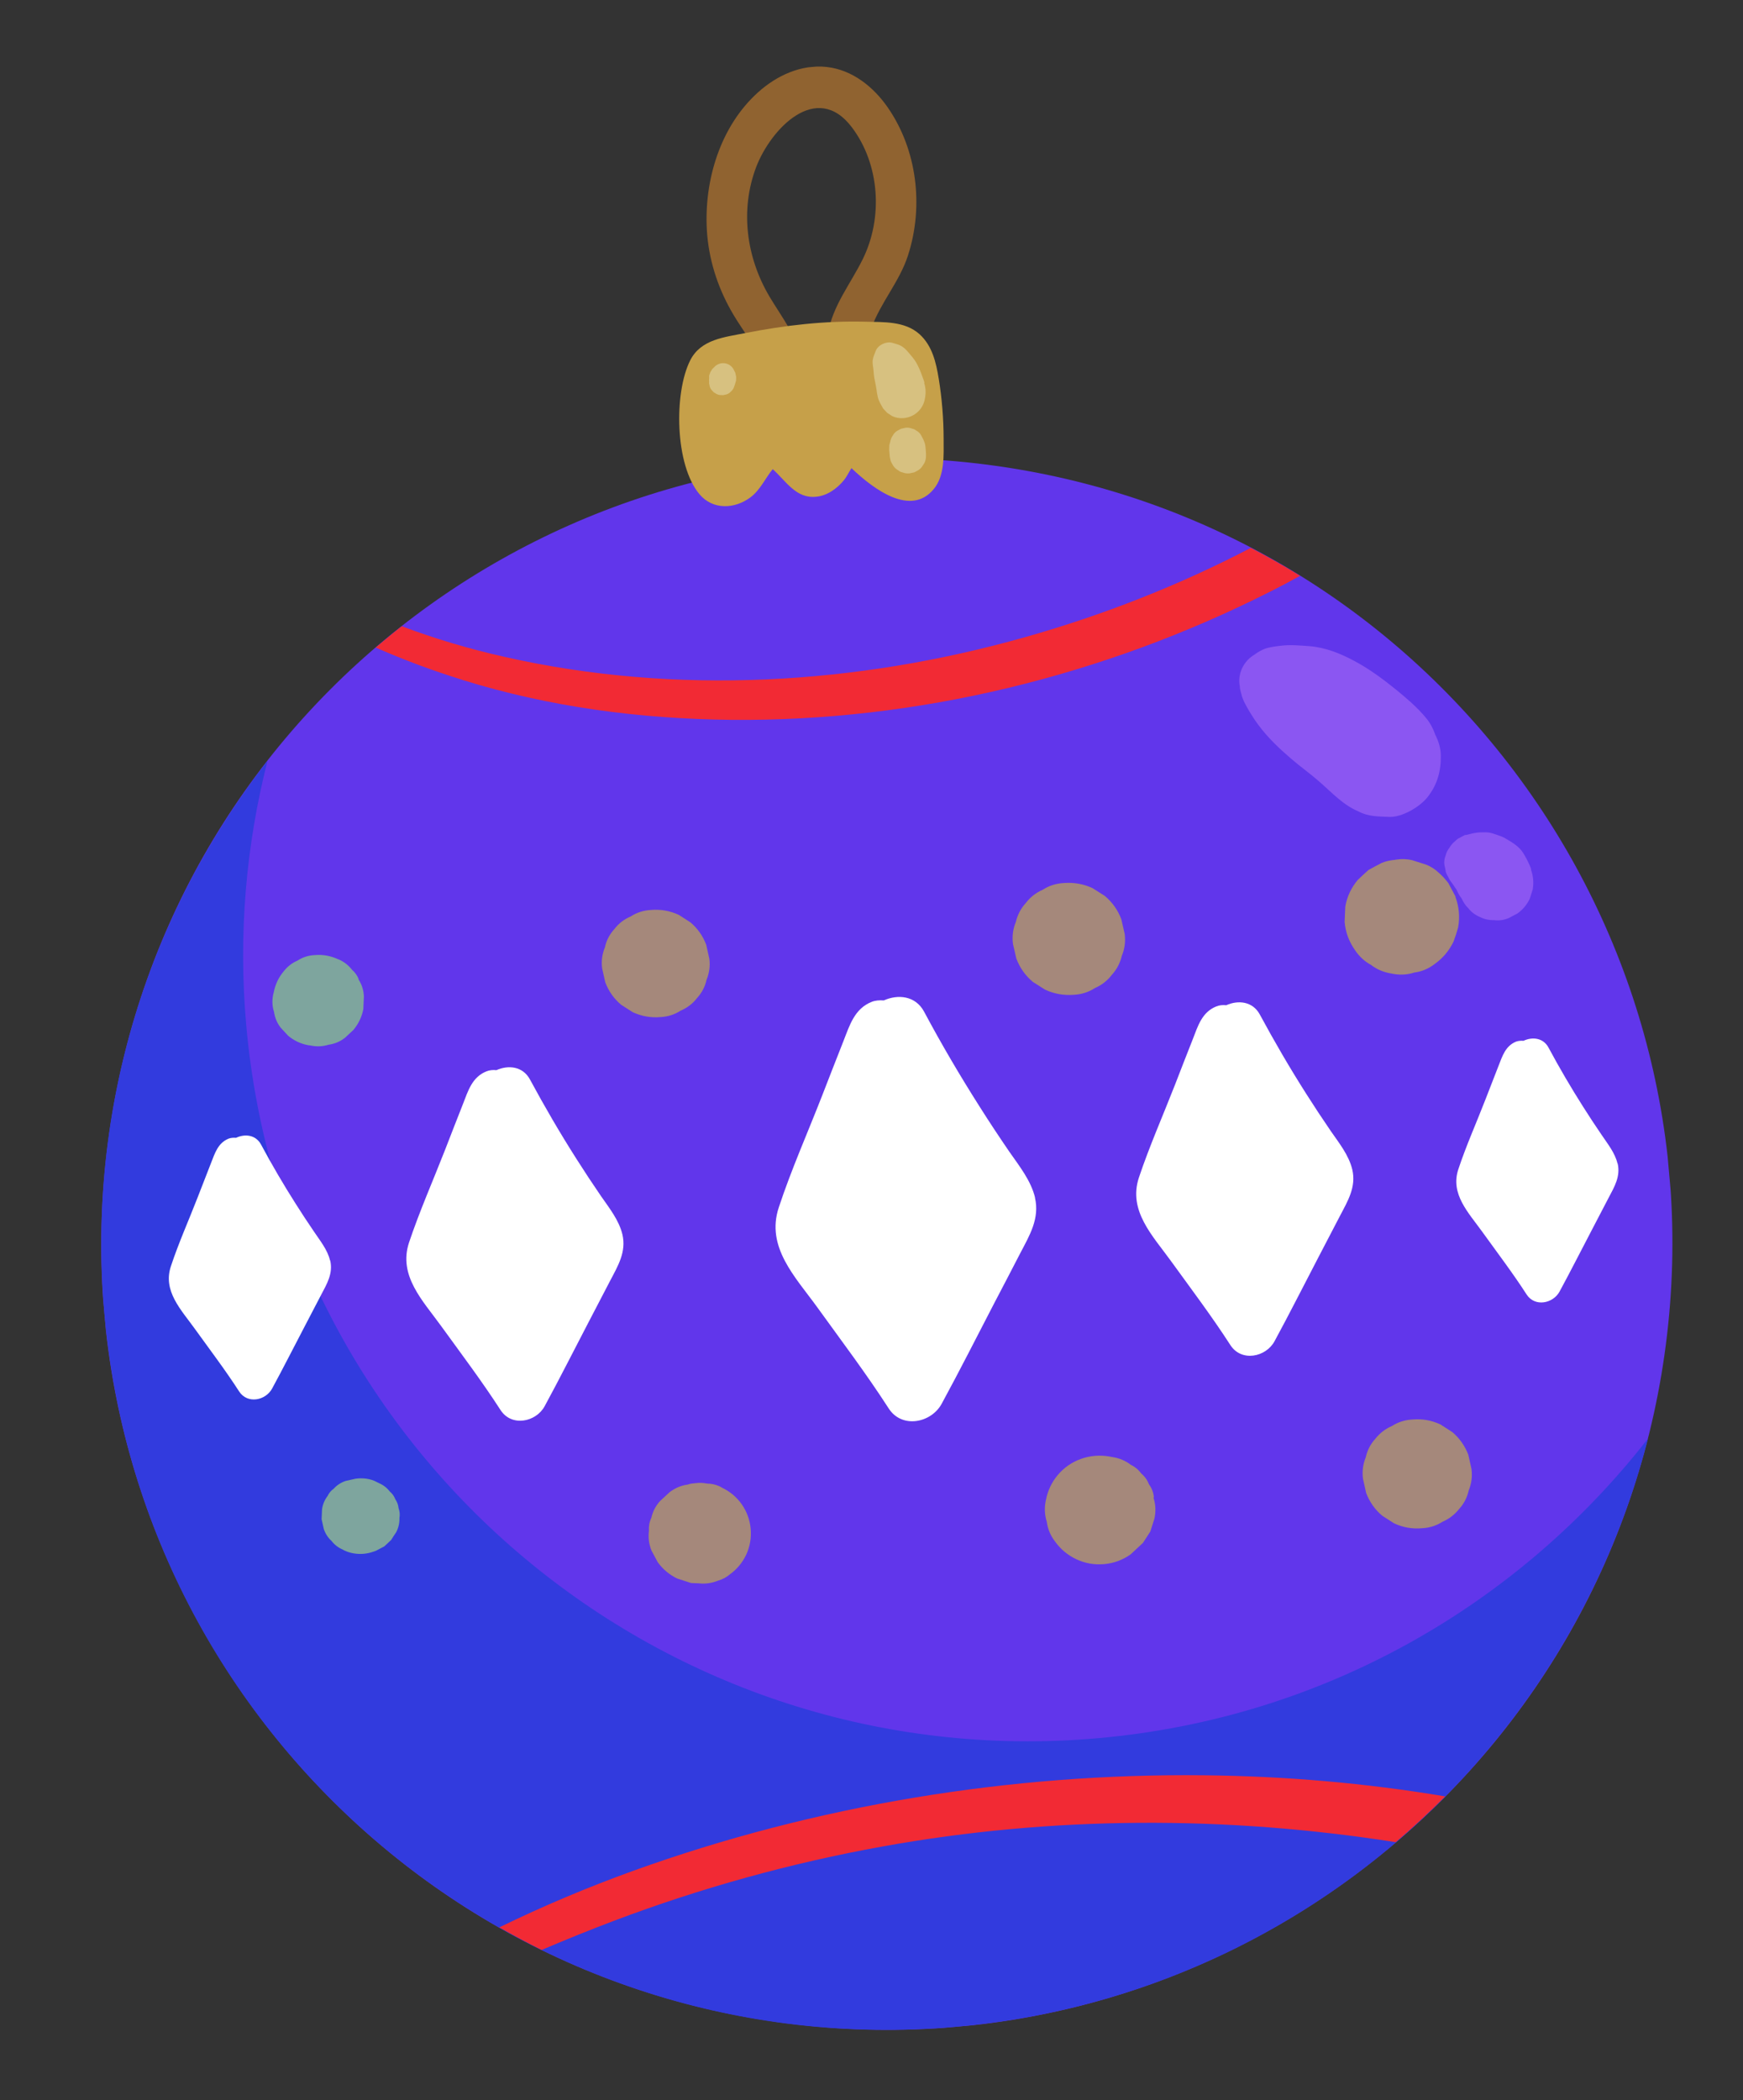
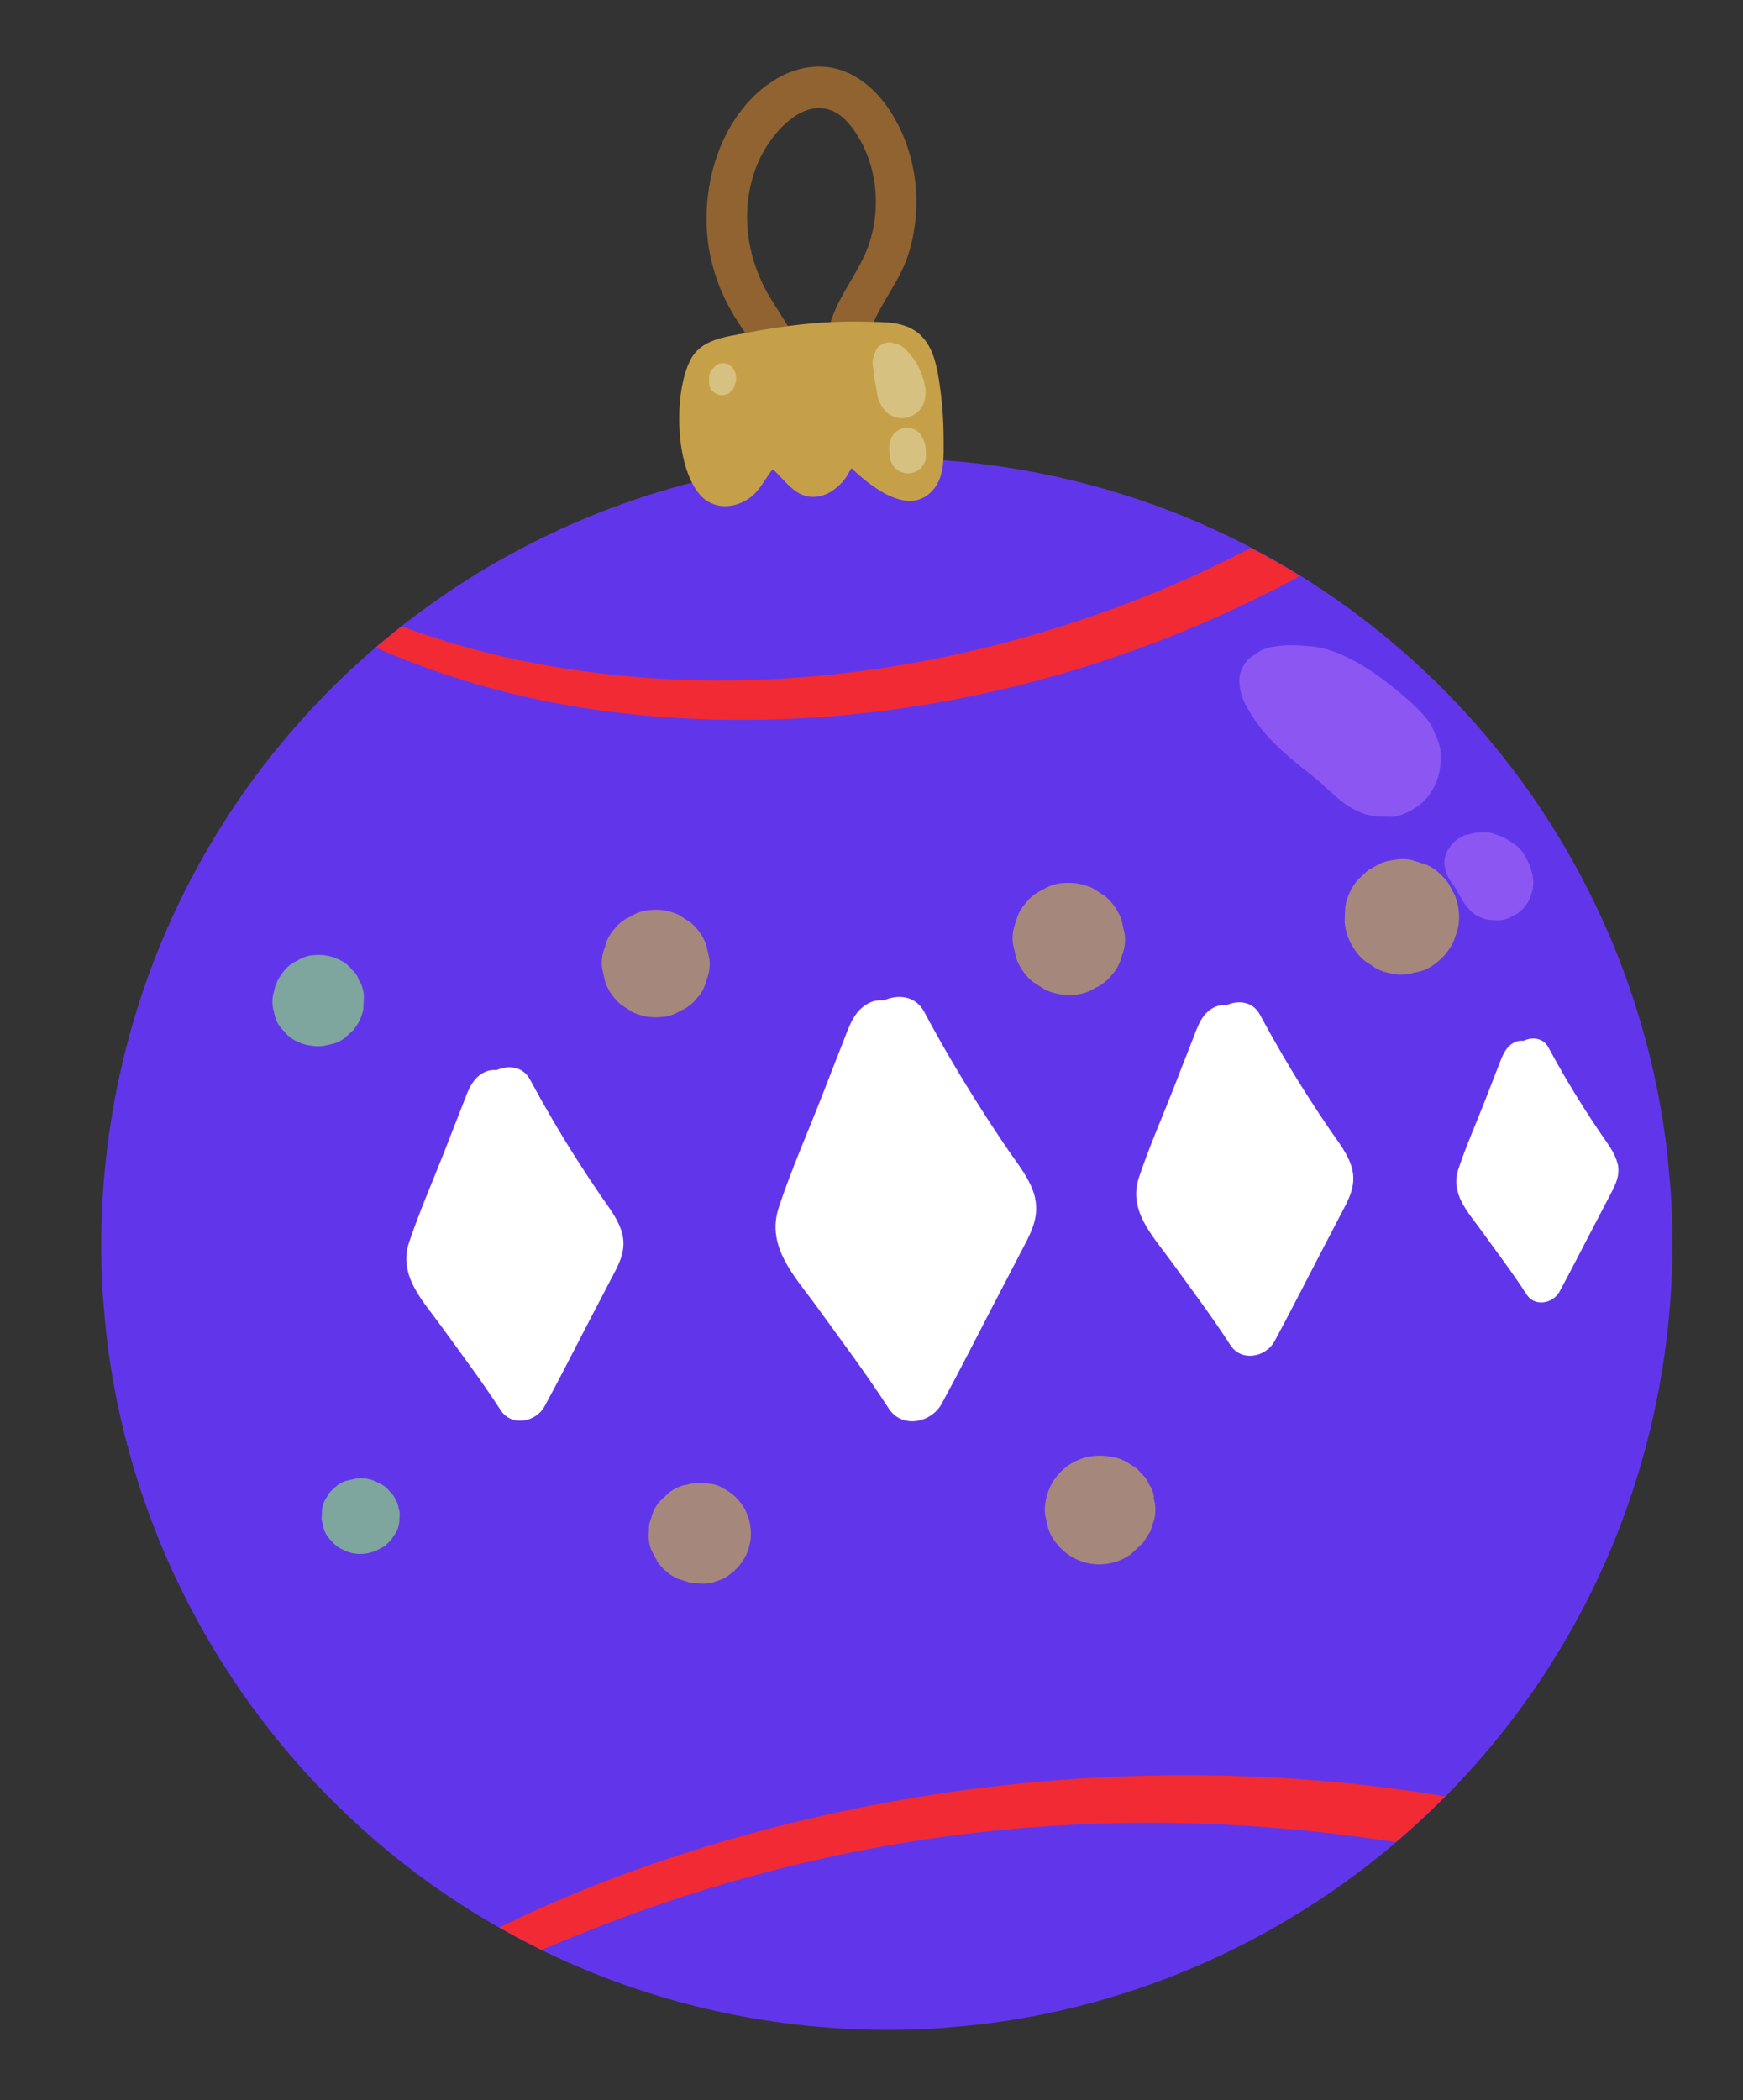
<svg xmlns="http://www.w3.org/2000/svg" width="269" height="324" viewBox="0 0 269 324" fill="none">
  <rect x="0" y="0" width="269" height="324" fill="#333333" stroke="none" />
  <g clip-path="url(#clip0_589_1504)">
-     <path d="M136.998 16.563C134.798 13.395 131.54 10.773 127.596 10.334C123.652 9.895 119.859 11.654 116.976 14.258C111.166 19.492 108.655 27.796 109.09 35.477C109.344 39.855 110.669 44.094 112.813 47.898C114.02 50.048 115.504 52.015 116.796 54.112C117.352 55.033 117.843 55.983 118.377 56.906C118.592 57.293 119.905 60.133 120.243 59.877C119.106 60.791 119.639 62.978 121.288 62.741C124.566 62.291 124.269 58.187 123.801 55.724C123.112 52.038 120.621 48.897 118.736 45.724C115.176 39.698 114.186 32.383 116.711 25.748C118.966 19.882 126.002 12.462 131.446 19.607C135.792 25.337 136.299 33.576 133.165 39.949C131.254 43.843 128.52 47.111 127.76 51.512C127.034 55.775 127.238 60.609 129.467 64.361C130.581 66.226 133.339 65.258 133.762 63.415C134.715 59.154 132.979 54.862 134.477 50.644C135.906 46.657 138.827 43.463 140.135 39.396C142.578 31.843 141.555 23.132 136.998 16.563Z" fill="#906330" />
+     <path d="M136.998 16.563C134.798 13.395 131.54 10.773 127.596 10.334C123.652 9.895 119.859 11.654 116.976 14.258C111.166 19.492 108.655 27.796 109.09 35.477C109.344 39.855 110.669 44.094 112.813 47.898C114.02 50.048 115.504 52.015 116.796 54.112C118.592 57.293 119.905 60.133 120.243 59.877C119.106 60.791 119.639 62.978 121.288 62.741C124.566 62.291 124.269 58.187 123.801 55.724C123.112 52.038 120.621 48.897 118.736 45.724C115.176 39.698 114.186 32.383 116.711 25.748C118.966 19.882 126.002 12.462 131.446 19.607C135.792 25.337 136.299 33.576 133.165 39.949C131.254 43.843 128.52 47.111 127.76 51.512C127.034 55.775 127.238 60.609 129.467 64.361C130.581 66.226 133.339 65.258 133.762 63.415C134.715 59.154 132.979 54.862 134.477 50.644C135.906 46.657 138.827 43.463 140.135 39.396C142.578 31.843 141.555 23.132 136.998 16.563Z" fill="#906330" />
    <path d="M256.889 208.955C266.296 142.669 220.186 81.307 153.899 71.9C87.613 62.493 26.251 108.603 16.844 174.89C7.437 241.176 53.547 302.538 119.834 311.945C186.12 321.352 247.482 275.242 256.889 208.955Z" fill="#6136EB" />
-     <path d="M169.489 268.162C102.8 274.094 43.932 224.843 38.001 158.154C36.748 144.068 37.987 130.347 41.282 117.392C23.07 140.771 13.284 170.825 16.116 202.67C22.048 269.359 80.915 318.609 147.604 312.678C200.208 307.999 241.957 270.361 254.331 221.951C234.395 247.514 204.334 265.063 169.511 268.16L169.489 268.162Z" fill="#323BDE" />
    <path d="M144.875 58.431C144.473 55.939 143.882 53.351 141.917 51.562C139.635 49.508 136.335 49.711 133.461 49.628C127.286 49.477 121.119 50.184 115.063 51.377C111.826 52.026 108.174 52.328 106.523 55.59C103.989 60.601 104.144 71.737 107.954 76.251C110.023 78.708 113.394 78.543 115.828 76.724C117.331 75.597 118.116 73.767 119.256 72.379C121.317 74.227 122.846 76.958 125.955 76.636C127.657 76.485 129.183 75.378 130.242 74.088C130.65 73.6 130.992 72.87 131.408 72.224C134.887 75.548 140.586 79.736 144.109 75.45C145.842 73.355 145.63 70.214 145.631 67.686C145.625 64.572 145.37 61.457 144.869 58.364L144.875 58.431Z" fill="#C6A049" />
    <path d="M142.674 59.056C142.603 58.769 142.51 58.483 142.396 58.223C142.123 57.434 141.803 56.628 141.377 55.898C141.085 55.405 140.707 54.965 140.33 54.524C139.8 53.894 139.349 53.393 138.513 53.129C138.211 53.042 137.933 52.954 137.632 52.868C136.732 52.655 135.475 53.241 135.15 54.15C135.005 54.547 134.794 54.971 134.718 55.385C134.609 55.936 134.718 56.4 134.788 56.936C134.816 57.249 134.842 57.54 134.87 57.854C134.902 58.212 134.979 58.566 135.053 58.898C135.136 59.32 135.217 59.719 135.277 60.143C135.309 60.501 135.385 60.855 135.462 61.209C135.613 61.896 135.979 62.45 136.301 63.031C136.502 63.261 136.724 63.467 136.925 63.698C137.187 63.855 137.429 64.037 137.691 64.194C138.421 64.535 139.217 64.6 139.991 64.418C141.363 64.115 142.46 63.002 142.72 61.602C142.752 61.464 142.763 61.328 142.796 61.189C142.907 60.412 142.851 59.785 142.629 59.06L142.674 59.056Z" fill="#D7C180" />
    <path d="M142.619 68.089C142.563 67.959 142.506 67.828 142.449 67.698C142.342 67.504 142.232 67.288 142.125 67.095C141.94 66.795 141.694 66.569 141.387 66.415C141.217 66.273 141.005 66.179 140.775 66.131C140.448 66.002 140.104 65.943 139.747 65.997C139.526 66.039 139.283 66.106 139.061 66.148C138.868 66.256 138.652 66.365 138.458 66.473C138.159 66.658 137.932 66.903 137.779 67.21C137.577 67.477 137.448 67.804 137.388 68.148C137.355 68.286 137.321 68.402 137.288 68.541C137.29 68.563 137.271 68.61 137.253 68.657C137.252 68.905 137.23 69.155 137.229 69.404L137.233 69.448C137.233 69.448 137.247 69.605 137.253 69.672L137.309 70.299C137.309 70.299 137.315 70.367 137.317 70.389C137.329 70.523 137.341 70.658 137.399 70.811C137.411 70.945 137.446 71.077 137.502 71.208C137.612 71.424 137.721 71.639 137.853 71.853C138.062 72.174 138.331 72.398 138.64 72.574C138.835 72.737 139.046 72.831 139.276 72.878C139.628 73.027 139.992 73.063 140.373 73.029L141.104 72.874C141.32 72.764 141.536 72.654 141.75 72.523C142.07 72.314 142.294 72.045 142.47 71.736C142.692 71.446 142.821 71.118 142.879 70.752C142.945 70.227 142.901 69.734 142.853 69.197C142.822 68.838 142.788 68.458 142.621 68.111L142.619 68.089Z" fill="#D7C180" />
    <path d="M113.492 57.566C113.492 57.566 113.486 57.499 113.462 57.478C113.409 57.393 113.379 57.305 113.326 57.22C113.208 56.914 113.028 56.659 112.784 56.455C112.54 56.251 112.257 56.118 111.936 56.057C111.592 55.997 111.279 56.025 110.951 56.144C110.645 56.262 110.39 56.443 110.186 56.686C110.123 56.737 110.062 56.81 109.999 56.861C109.895 56.961 109.876 57.007 109.778 57.174C109.601 57.461 109.637 57.367 109.531 57.693C109.455 57.857 109.426 58.041 109.444 58.242C109.454 58.354 109.44 58.446 109.427 58.559C109.445 58.761 109.441 58.965 109.434 59.146C109.473 59.323 109.511 59.5 109.549 59.677C109.641 59.94 109.772 60.154 109.968 60.317C110.071 60.466 110.193 60.568 110.358 60.644C110.575 60.805 110.809 60.897 111.061 60.942C111.243 60.949 111.424 60.955 111.605 60.962C111.782 60.923 111.959 60.885 112.136 60.847C112.399 60.755 112.613 60.624 112.776 60.428C112.988 60.274 113.127 60.059 113.241 59.823C113.315 59.636 113.366 59.451 113.44 59.264C113.44 59.264 113.44 59.264 113.438 59.241C113.489 59.056 113.543 58.893 113.596 58.73C113.602 58.549 113.607 58.346 113.613 58.165C113.613 58.165 113.611 58.142 113.609 58.12C113.571 57.943 113.531 57.743 113.492 57.566Z" fill="#D7C180" />
    <path d="M159.749 184.793C159.105 182.119 157.303 179.887 155.751 177.655C154.194 175.378 152.682 173.098 151.211 170.768C148.167 165.983 145.294 161.092 142.613 156.072C141.289 153.617 138.602 153.359 136.388 154.346C135.751 154.29 135.079 154.349 134.556 154.554C131.873 155.605 131.131 158.177 130.155 160.656C129.051 163.463 127.946 166.269 126.864 169.074C124.64 174.779 122.119 180.443 120.199 186.257C118.149 192.398 122.759 197.021 126.131 201.687C129.864 206.862 133.701 211.938 137.157 217.296C139.198 220.455 143.721 219.534 145.331 216.569C148.105 211.469 150.735 206.27 153.413 201.111C154.764 198.531 156.114 195.95 157.442 193.372C158.889 190.603 160.485 188 159.722 184.75L159.749 184.793Z" fill="white" />
    <path d="M96.06 190.458C95.523 188.226 94.027 186.373 92.732 184.502C91.435 182.608 90.183 180.711 88.949 178.767C86.404 174.772 84.032 170.695 81.789 166.538C80.682 164.492 78.452 164.284 76.606 165.103C76.058 165.039 75.523 165.109 75.087 165.283C72.863 166.158 72.24 168.29 71.432 170.371C70.511 172.71 69.591 175.049 68.692 177.386C66.835 182.133 64.75 186.855 63.126 191.694C61.437 196.81 65.256 200.669 68.061 204.55C71.176 208.855 74.373 213.085 77.253 217.546C78.953 220.171 82.722 219.407 84.061 216.94C86.369 212.695 88.555 208.347 90.793 204.063C91.91 201.909 93.03 199.778 94.147 197.625C95.363 195.305 96.684 193.156 96.06 190.458Z" fill="white" />
    <path d="M208.702 180.439C208.165 178.207 206.668 176.354 205.373 174.483C204.076 172.589 202.824 170.692 201.59 168.747C199.046 164.753 196.674 160.675 194.431 156.519C193.324 154.473 191.093 154.265 189.247 155.084C188.7 155.02 188.165 155.09 187.729 155.264C185.504 156.139 184.881 158.271 184.073 160.352C183.153 162.691 182.232 165.03 181.334 167.367C179.477 172.114 177.391 176.836 175.768 181.675C174.078 186.791 177.898 190.65 180.703 194.531C183.817 198.836 187.015 203.065 189.894 207.527C191.595 210.152 195.364 209.388 196.702 206.921C199.01 202.676 201.197 198.328 203.434 194.044C204.552 191.89 205.671 189.759 206.789 187.606C208.004 185.286 209.326 183.137 208.702 180.439Z" fill="white" />
-     <path d="M50.937 194.471C50.539 192.791 49.402 191.425 48.464 190.019C47.504 188.615 46.564 187.186 45.645 185.733C43.756 182.764 41.972 179.717 40.295 176.594C39.482 175.063 37.797 174.897 36.432 175.538C36.023 175.507 35.62 175.542 35.292 175.662C33.636 176.328 33.167 177.905 32.559 179.449C31.88 181.202 31.199 182.933 30.52 184.686C29.143 188.239 27.56 191.766 26.369 195.37C25.105 199.184 27.958 202.068 30.044 204.974C32.363 208.199 34.764 211.349 36.911 214.679C38.192 216.641 40.986 216.077 41.995 214.226C43.721 211.048 45.352 207.811 47.031 204.615C47.858 203.006 48.71 201.418 49.538 199.81C50.445 198.081 51.431 196.481 50.957 194.447L50.937 194.471Z" fill="white" />
    <path d="M249.631 179.507C249.233 177.827 248.096 176.461 247.158 175.054C246.198 173.65 245.258 172.221 244.339 170.768C242.45 167.799 240.667 164.753 238.989 161.629C238.176 160.099 236.491 159.933 235.126 160.573C234.717 160.542 234.314 160.578 233.986 160.697C232.33 161.364 231.861 162.94 231.253 164.484C230.574 166.237 229.893 167.968 229.214 169.721C227.837 173.275 226.255 176.801 225.063 180.405C223.8 184.219 226.652 187.103 228.739 190.01C231.057 193.234 233.459 196.384 235.606 199.714C236.886 201.677 239.68 201.112 240.689 199.262C242.415 196.084 244.046 192.846 245.725 189.65C246.553 188.042 247.405 186.454 248.232 184.845C249.139 183.117 250.125 181.517 249.651 179.482L249.631 179.507Z" fill="white" />
    <path d="M55.361 151.08C55.152 150.512 54.793 150.024 54.327 149.614C53.767 148.897 53.064 148.35 52.22 147.996C52.22 147.996 52.22 147.996 52.197 147.998C51.044 147.469 49.85 147.236 48.574 147.35C47.606 147.391 46.729 147.672 45.918 148.196C45.07 148.564 44.373 149.1 43.785 149.852C42.99 150.803 42.477 151.887 42.246 153.104C42.211 153.22 42.197 153.312 42.162 153.428C41.973 154.347 42.008 155.247 42.287 156.102C42.412 156.994 42.754 157.799 43.292 158.518C43.69 158.934 44.066 159.352 44.466 159.791C45.368 160.546 46.406 161.04 47.575 161.252C47.689 161.265 47.803 161.277 47.895 161.292C48.861 161.499 49.783 161.462 50.706 161.177C51.643 161.048 52.47 160.704 53.23 160.117C53.669 159.717 54.105 159.295 54.543 158.895C55.339 157.943 55.852 156.86 56.082 155.643C56.082 155.643 56.08 155.62 56.078 155.598C56.112 154.963 56.126 154.352 56.159 153.717C56.119 152.75 55.837 151.873 55.316 151.084L55.361 151.08Z" fill="#7EA59E" />
    <path d="M108.989 145.746C108.46 144.371 107.659 143.223 106.537 142.285C105.939 141.909 105.34 141.511 104.742 141.135C103.377 140.512 101.955 140.254 100.455 140.388C99.308 140.445 98.278 140.785 97.338 141.387C96.338 141.815 95.492 142.454 94.825 143.326C94.085 144.137 93.582 145.085 93.36 146.143C92.933 147.174 92.782 148.271 92.926 149.386C93.082 150.117 93.259 150.846 93.413 151.555C93.941 152.93 94.743 154.078 95.865 155.016C96.462 155.392 97.062 155.79 97.66 156.165C99.024 156.789 100.447 157.046 101.947 156.913C103.093 156.856 104.124 156.516 105.063 155.913C106.063 155.486 106.909 154.846 107.577 153.974C108.317 153.164 108.82 152.216 109.042 151.158C109.469 150.127 109.62 149.03 109.475 147.914C109.32 147.183 109.142 146.454 108.989 145.746Z" fill="#A5887B" />
    <path d="M173.059 141.83C172.526 140.41 171.674 139.199 170.503 138.22C169.881 137.824 169.259 137.428 168.637 137.032C167.224 136.368 165.734 136.116 164.187 136.231C162.996 136.292 161.898 136.638 160.938 137.265C159.895 137.719 159.029 138.383 158.321 139.304C157.54 140.163 157.039 141.133 156.776 142.24C156.33 143.318 156.182 144.437 156.332 145.62C156.512 146.371 156.669 147.125 156.849 147.876C157.381 149.296 158.234 150.507 159.404 151.486C160.026 151.882 160.649 152.278 161.271 152.674C162.684 153.339 164.173 153.59 165.721 153.475C166.911 153.414 168.009 153.068 168.969 152.441C170.012 151.987 170.879 151.323 171.587 150.402C172.368 149.543 172.869 148.573 173.131 147.466C173.577 146.388 173.726 145.269 173.575 144.086L173.059 141.83Z" fill="#A5887B" />
    <path d="M224.638 138.326L223.555 136.3C223.555 136.3 223.555 136.3 223.553 136.278C223.094 135.687 222.591 135.099 222.005 134.61C221.463 134.094 220.841 133.698 220.115 133.401C219.395 133.172 218.674 132.942 217.954 132.713C217.055 132.5 216.31 132.498 215.597 132.607C215.597 132.607 215.575 132.609 215.553 132.611C215.463 132.619 215.374 132.627 215.308 132.655C214.614 132.717 213.903 132.848 213.229 133.133C212.561 133.486 211.87 133.841 211.204 134.216C210.639 134.718 210.076 135.242 209.536 135.764C208.536 136.959 207.89 138.326 207.621 139.862C207.578 140.656 207.558 141.447 207.516 142.241C207.658 143.831 208.192 145.273 209.122 146.59C209.773 147.57 210.608 148.331 211.605 148.874C212.525 149.582 213.579 150.008 214.747 150.197C215.943 150.452 217.136 150.414 218.277 150.041C219.437 149.893 220.503 149.437 221.453 148.698C222.704 147.797 223.663 146.651 224.329 145.26C224.604 144.536 224.833 143.816 225.038 143.075C225.324 141.47 225.185 139.902 224.622 138.395L224.638 138.326Z" fill="#A5887B" />
    <path d="M61.514 232.691C61.468 232.176 61.292 231.718 61.005 231.292C60.829 230.834 60.545 230.43 60.155 230.104C59.696 229.513 59.139 229.088 58.435 228.79C58.318 228.732 58.224 228.696 58.128 228.636C57.179 228.111 55.925 227.975 54.856 228.137C54.347 228.25 53.861 228.361 53.352 228.474C52.628 228.719 52.009 229.113 51.495 229.678C51.091 229.962 50.765 230.352 50.556 230.8C50.091 231.405 49.813 232.085 49.7 232.839C49.678 233.361 49.655 233.859 49.633 234.38C49.746 234.889 49.857 235.376 49.97 235.885C50.215 236.608 50.609 237.228 51.174 237.742C51.633 238.333 52.214 238.778 52.918 239.076C52.966 239.117 53.036 239.134 53.084 239.174C53.556 239.403 54.044 239.563 54.571 239.651C55.625 239.829 56.656 239.737 57.662 239.377C57.772 239.344 57.902 239.287 58.012 239.255C58.444 239.036 58.874 238.795 59.306 238.576C59.661 238.251 60.016 237.926 60.368 237.578C60.626 237.172 60.883 236.765 61.163 236.357C61.508 235.671 61.67 234.957 61.647 234.192C61.738 233.687 61.692 233.172 61.514 232.691Z" fill="#7EA59E" />
    <path d="M114.453 232.046C113.655 230.943 112.656 230.106 111.429 229.516C110.856 229.16 110.207 228.97 109.501 228.897C109.389 228.907 109.253 228.897 109.139 228.884C108.518 228.759 107.907 228.746 107.305 228.822C107.305 228.822 107.305 228.822 107.282 228.824C106.902 228.858 106.499 228.893 106.128 229.039C105.102 229.176 104.189 229.573 103.343 230.212C102.864 230.661 102.385 231.11 101.883 231.561C101.183 232.323 100.742 233.197 100.514 234.188C100.21 234.825 100.111 235.488 100.15 236.184C100.018 237.234 100.154 238.26 100.557 239.24C100.88 239.821 101.182 240.426 101.504 241.007C102.302 242.11 103.302 242.946 104.528 243.537C104.551 243.535 104.575 243.555 104.599 243.576C104.599 243.576 104.622 243.574 104.644 243.572C104.97 243.678 105.295 243.785 105.621 243.891C105.946 243.997 106.272 244.104 106.597 244.21C106.619 244.208 106.642 244.206 106.689 244.225C107.03 244.262 107.753 244.266 107.753 244.266C108.803 244.398 109.829 244.262 110.831 243.856C111.514 243.66 112.117 243.336 112.62 242.907C113.723 242.109 114.56 241.11 115.15 239.883C115.737 238.612 115.98 237.282 115.854 235.871C115.731 234.482 115.255 233.193 114.453 232.046Z" fill="#A5887B" />
    <path d="M178.08 231.013C178.014 230.274 177.775 229.618 177.338 229.025C177.075 228.349 176.687 227.797 176.127 227.327C175.715 226.755 175.178 226.306 174.542 226.001C173.694 225.354 172.732 224.943 171.658 224.791C171.497 224.76 171.336 224.729 171.175 224.698C168.219 224.194 165.176 225.254 163.238 227.571C162.299 228.693 161.692 229.988 161.414 231.435C161.156 232.586 161.209 233.688 161.554 234.785C161.699 235.901 162.126 236.901 162.817 237.81C163.667 238.999 164.765 239.917 166.084 240.544C167.451 241.19 168.896 241.445 170.396 241.312C171.896 241.179 173.273 240.672 174.505 239.795C174.629 239.672 174.755 239.57 174.88 239.446C175.379 238.973 175.901 238.497 176.401 238.024C176.779 237.449 177.154 236.851 177.532 236.276C177.743 235.603 177.954 234.929 178.167 234.278C178.407 233.174 178.356 232.095 178.014 231.042L178.08 231.013Z" fill="#A5887B" />
-     <path d="M226.61 224.44C226.081 223.065 225.253 221.874 224.131 220.936C223.531 220.538 222.911 220.164 222.312 219.766C220.945 219.12 219.5 218.865 217.978 219C216.809 219.059 215.756 219.401 214.817 220.004C213.816 220.431 212.95 221.095 212.26 221.969C211.5 222.804 211.019 223.75 210.777 224.832C210.352 225.886 210.201 226.982 210.347 228.121C210.503 228.852 210.68 229.581 210.838 230.334C211.366 231.709 212.194 232.899 213.316 233.838C213.916 234.236 214.536 234.61 215.136 235.008C216.502 235.654 217.947 235.909 219.47 235.773C220.638 235.715 221.691 235.373 222.631 234.77C223.631 234.342 224.497 233.678 225.187 232.805C225.948 231.969 226.428 231.024 226.67 229.941C227.096 228.888 227.246 227.791 227.1 226.653C226.945 225.922 226.767 225.193 226.61 224.44Z" fill="#A5887B" />
    <path d="M185.82 273.887C155.975 273.562 125.808 278.503 97.705 288.631C90.664 291.176 83.788 294.067 77.061 297.352C79.2 298.561 81.382 299.744 83.6 300.833C87.275 299.265 91.001 297.759 94.735 296.344C108.187 291.265 122.086 287.411 136.238 284.865C162.384 280.147 189.193 280.087 215.404 284.211C218.048 281.967 220.591 279.597 223.037 277.145C210.732 275.079 198.314 274.017 185.82 273.887Z" fill="#F22A34" />
    <path d="M71.364 104.898C84.781 109.076 98.757 110.903 112.788 111.055C141.479 111.346 170.305 104.268 195.901 91.338C197.501 90.541 199.074 89.702 200.645 88.84C198.16 87.3 195.619 85.878 193.038 84.528C181.995 90.295 170.282 94.881 158.305 98.271C132.304 105.639 104.399 107.332 77.933 101.357C72.521 100.145 67.189 98.566 62.005 96.612C60.633 97.682 59.309 98.793 57.986 99.903C62.332 101.819 66.813 103.475 71.339 104.878L71.364 104.898Z" fill="#F22A34" />
    <path d="M193.488 101.01C193.488 101.01 193.381 101.064 193.488 101.01V101.01Z" fill="#8B56F2" />
    <path d="M221.546 113.456C221.238 112.536 220.8 111.672 220.189 110.891C219.454 109.986 218.611 109.135 217.751 108.354C217.016 107.697 216.282 107.063 215.528 106.453C213.51 104.827 211.358 103.212 209.06 101.995C206.878 100.812 204.515 99.871 202.038 99.685C200.607 99.587 199.173 99.443 197.744 99.616C196.917 99.712 196.001 99.816 195.213 100.089C194.732 100.267 194.153 100.612 193.705 100.9C193.619 100.953 193.576 100.98 193.534 101.006C193.642 100.951 193.835 100.844 194.228 100.696C192.157 101.512 190.89 103.769 191.354 105.94C191.311 106.214 191.594 107.115 191.562 107.005C191.788 108.023 192.315 108.879 192.822 109.759C193.246 110.466 193.691 111.149 194.178 111.805C195.666 113.817 197.391 115.447 199.273 117.063C200.667 118.27 202.183 119.332 203.555 120.541C205.56 122.282 207.264 124.184 209.656 125.19C211.195 126.001 212.704 125.957 214.426 126.03C216.418 126.101 219.184 124.455 220.357 122.929C221.834 121.015 222.398 118.978 222.362 116.544C222.35 115.394 222.014 114.408 221.568 113.454L221.546 113.456Z" fill="#8B56F2" />
    <path d="M236.324 134.194C236.259 133.974 236.192 133.732 236.083 133.516C235.799 132.864 235.446 132.195 235.077 131.596C234.419 130.549 233.374 129.965 232.35 129.356C232.158 129.238 231.947 129.144 231.735 129.05C231.642 129.013 231.526 128.978 231.432 128.941C230.991 128.8 230.452 128.577 229.992 128.482C229.486 128.369 228.97 128.415 228.451 128.416C228.25 128.434 228.046 128.43 227.847 128.47C227.334 128.538 226.761 128.702 226.297 128.811C226.252 128.815 226.208 128.819 226.163 128.823C226.14 128.825 226.118 128.827 226.073 128.831C225.706 129.021 225.362 129.21 224.995 129.401C224.826 129.529 224.657 129.657 224.514 129.827C224.176 130.083 223.933 130.398 223.716 130.756C223.433 131.12 223.218 131.5 223.122 131.937C222.917 132.43 222.849 132.932 222.917 133.445C222.96 133.667 223.024 133.887 223.067 134.109C223.075 134.199 223.081 134.266 223.109 134.331C223.113 134.376 223.117 134.421 223.121 134.465C223.121 134.465 223.121 134.465 223.123 134.488C223.218 134.795 223.352 135.032 223.567 135.419C223.654 135.637 223.786 135.851 223.938 136.04C223.989 136.104 224.042 136.189 224.092 136.252C224.22 136.422 224.348 136.591 224.454 136.762C224.482 136.827 224.535 136.913 224.586 136.976C224.638 137.062 224.712 137.123 224.764 137.208C224.961 137.642 225.158 138.076 225.462 138.455C225.513 138.519 225.541 138.584 225.592 138.647C225.843 139.189 226.16 139.702 226.603 140.114C227.062 140.706 227.643 141.15 228.347 141.449C229.056 141.815 229.793 141.975 230.558 141.952C231.336 142.063 232.115 141.949 232.855 141.635C233.307 141.392 233.739 141.173 234.191 140.929C235.019 140.336 235.652 139.58 236.089 138.661C236.249 138.173 236.388 137.709 236.548 137.221C236.725 136.167 236.633 135.137 236.275 134.153L236.324 134.194Z" fill="#8B56F2" />
  </g>
  <defs>
    <clipPath id="clip0_589_1504">
      <rect width="242.45" height="303.13" fill="white" transform="translate(0 21.48) rotate(-5.083)" />
    </clipPath>
  </defs>
</svg>